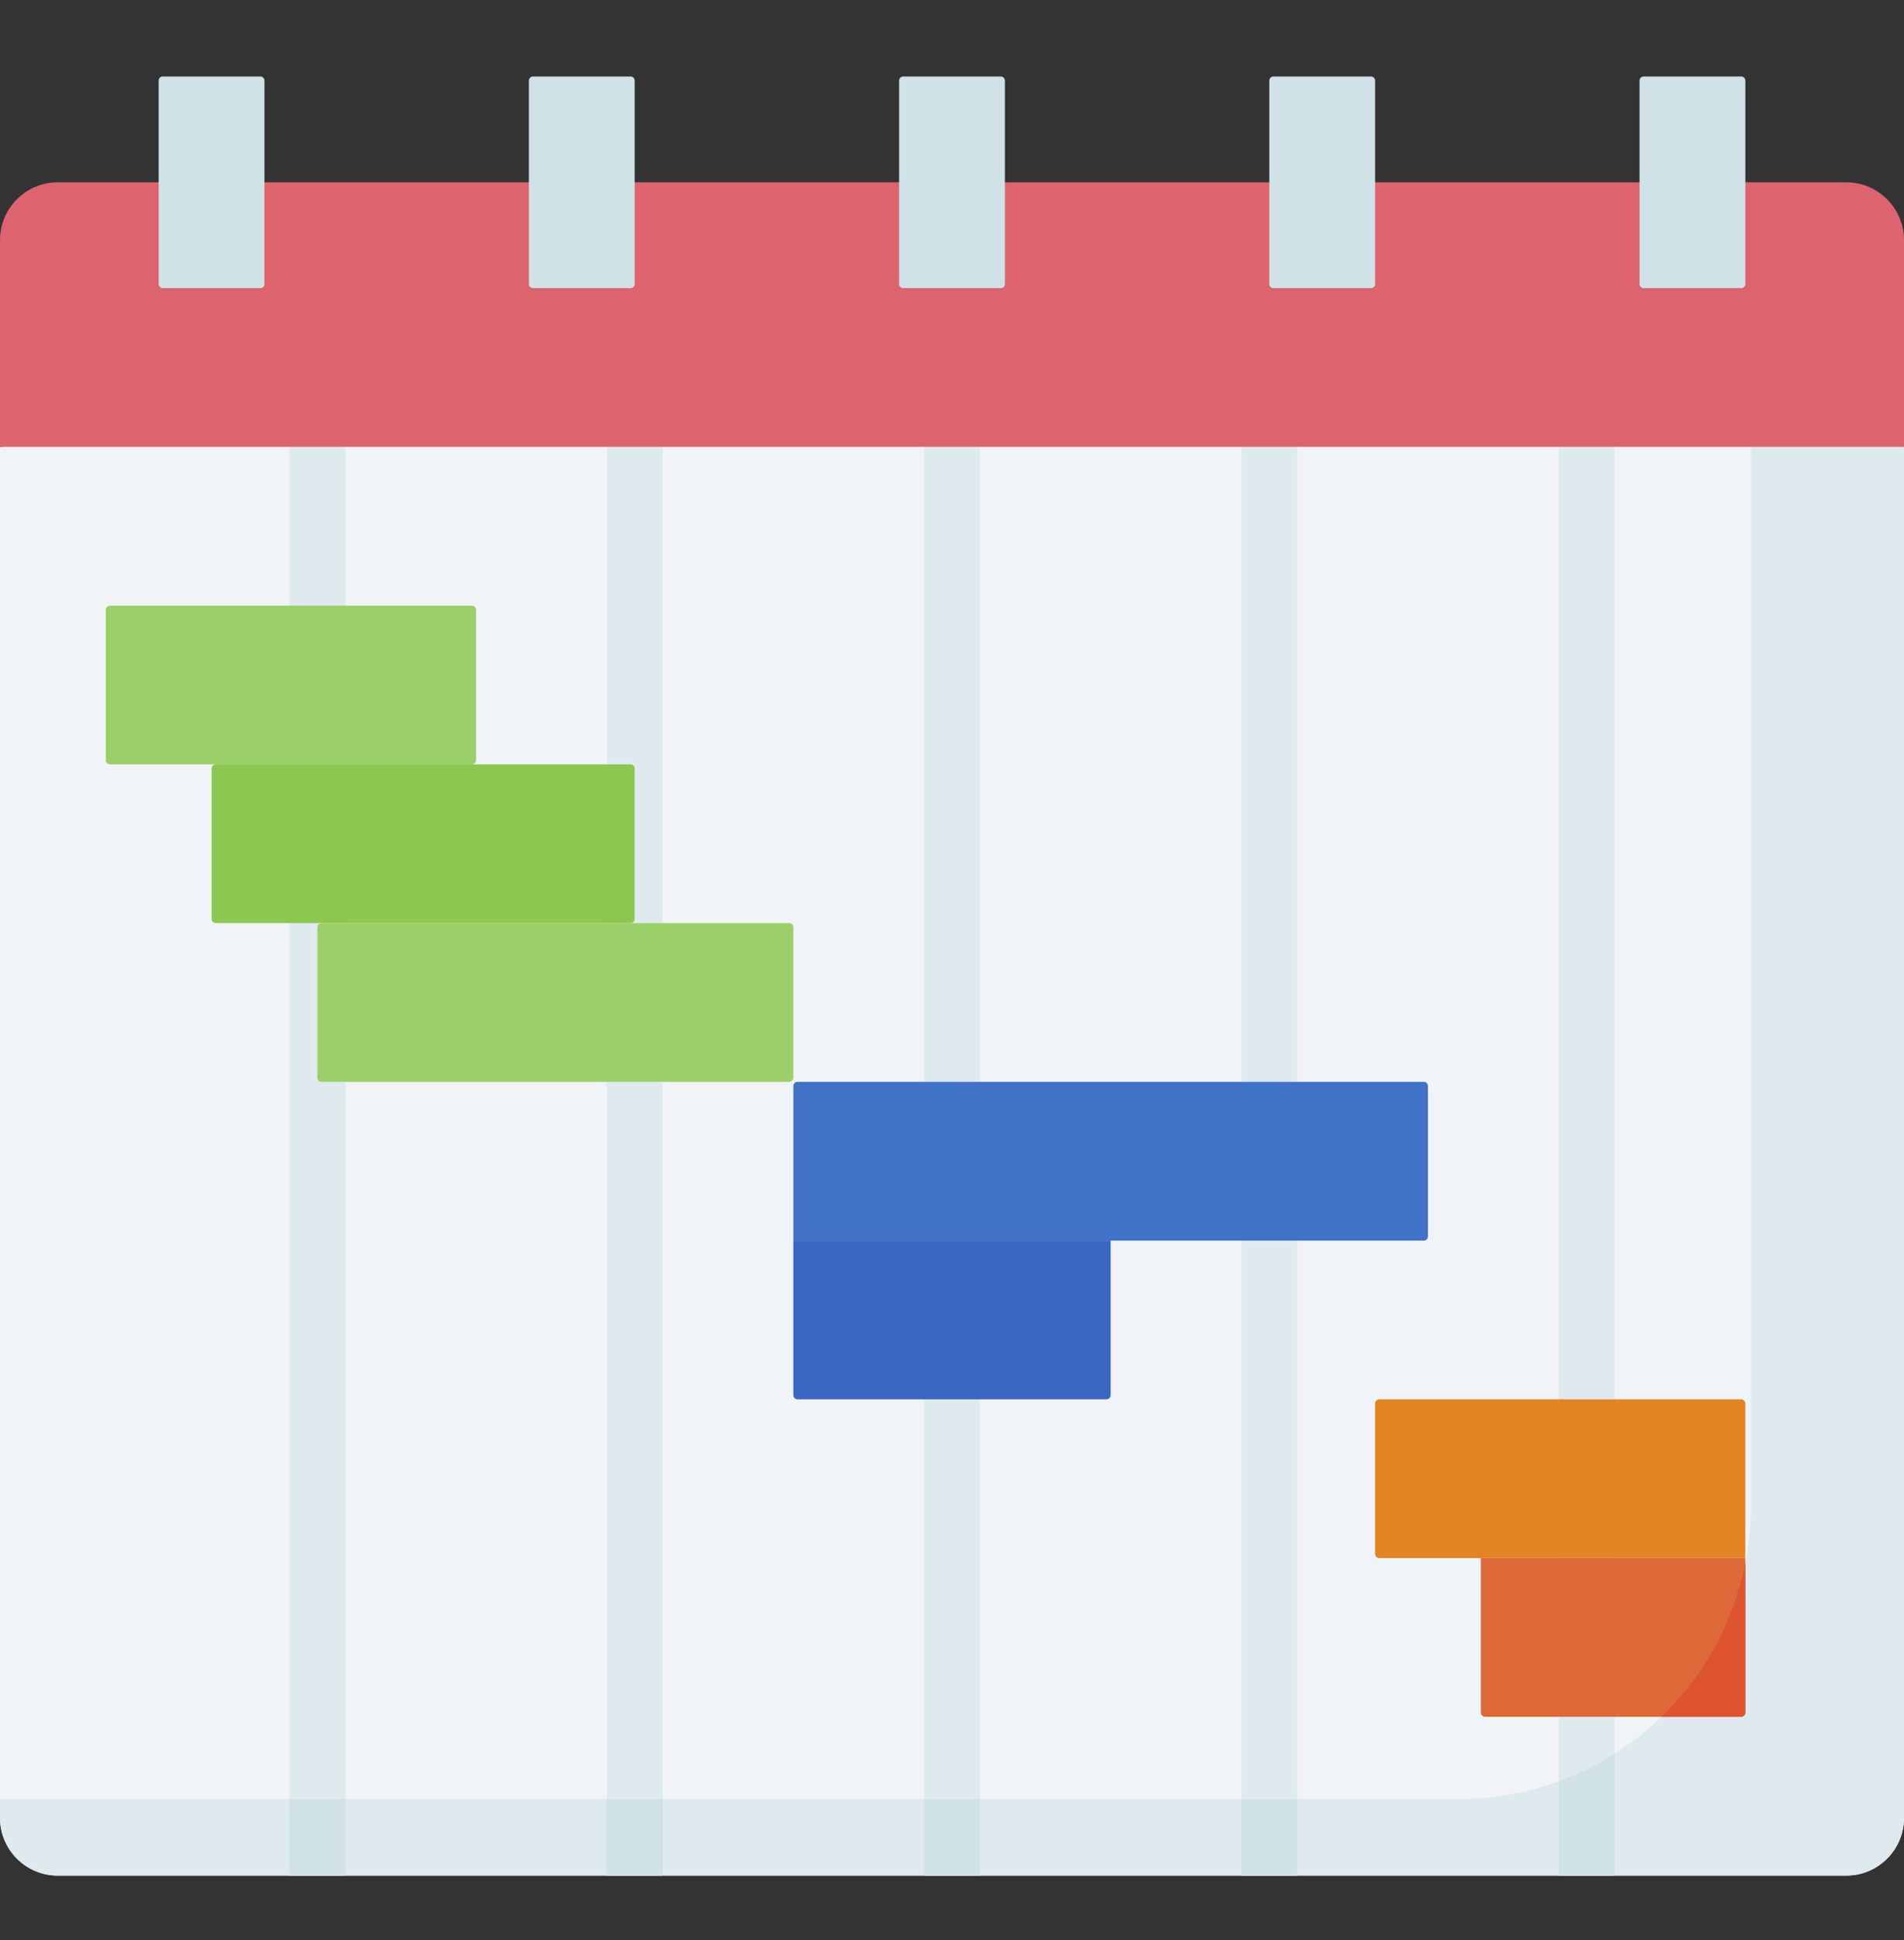
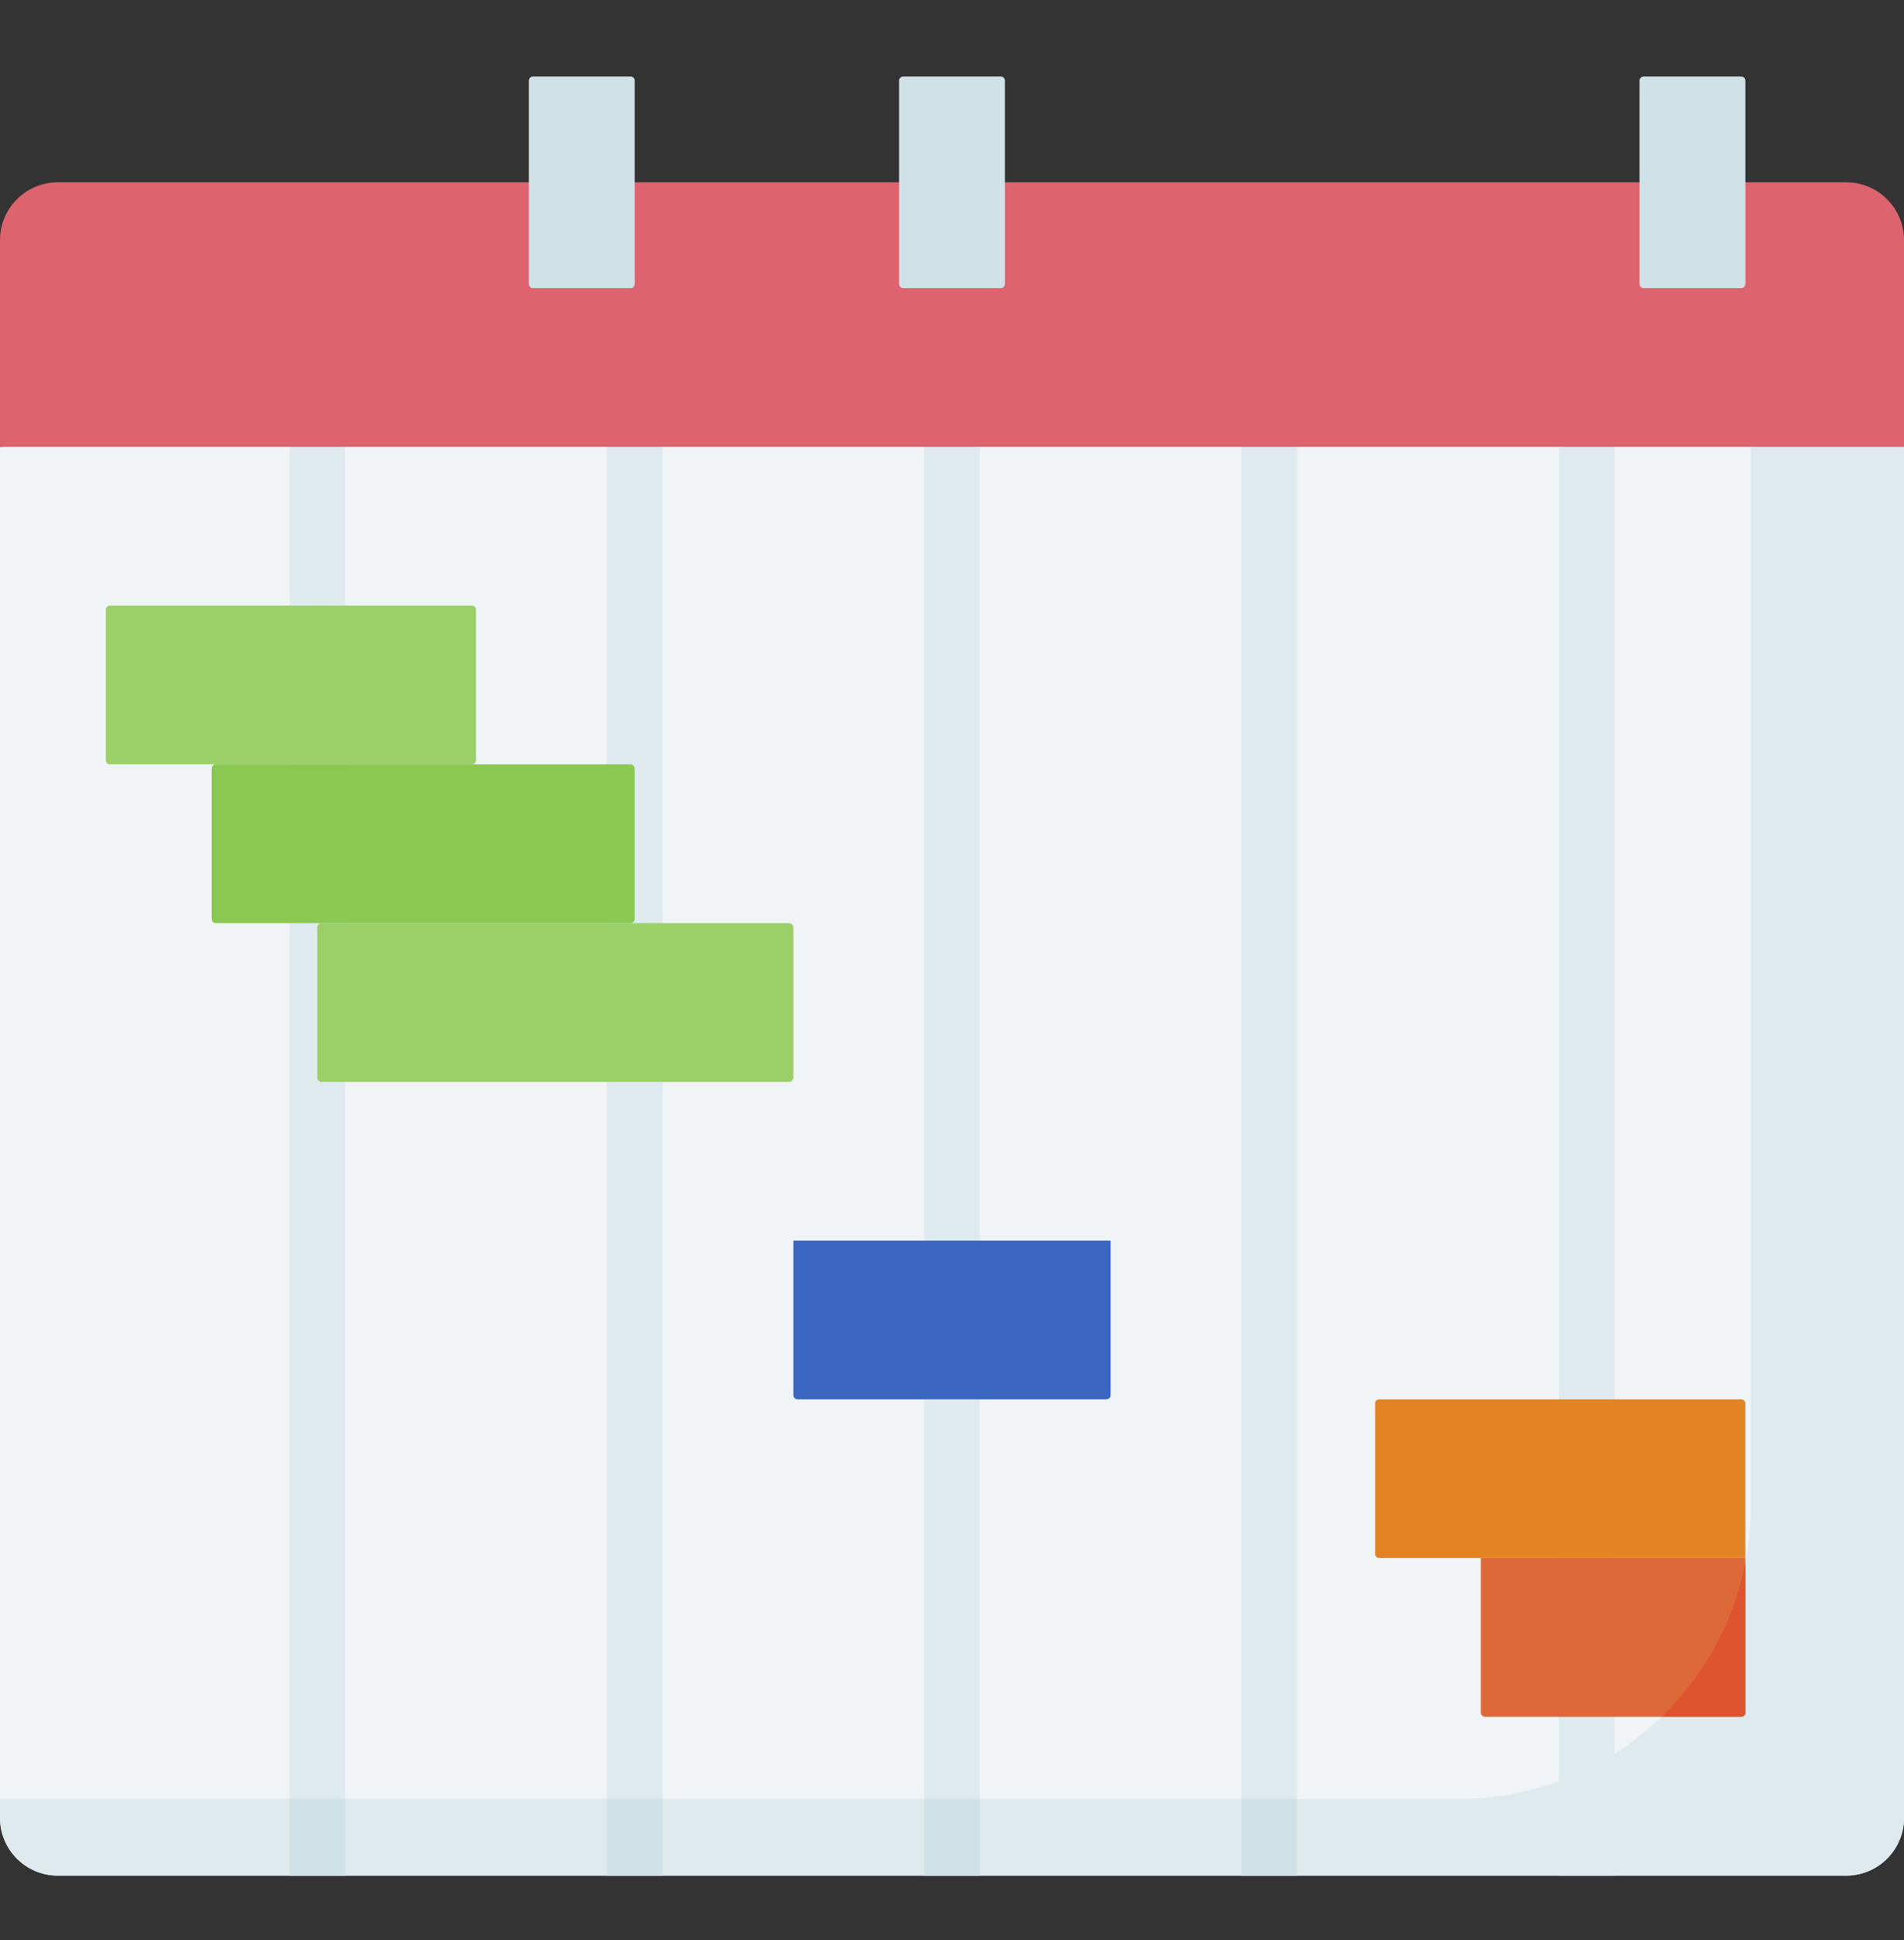
<svg xmlns="http://www.w3.org/2000/svg" width="54" height="55" viewBox="0 0 54 55" fill="none">
  <rect x="0" y="0" width="54" height="55" fill="#333333" stroke="none" />
  <path d="M0 12.668V51.53C0 52.434 0.734 53.168 1.638 53.168H52.361C53.267 53.168 54 52.434 54 51.53V12.668L40.104 8.918L0 12.668Z" fill="#F1F4F6" />
  <path d="M49.654 8.168V42.703C49.654 47.282 45.941 50.995 41.362 50.995H0V51.529C0 52.434 0.734 53.168 1.638 53.168H52.361C53.267 53.168 54 52.434 54 51.529V12.668L49.654 8.168Z" fill="#DFEAEF" />
  <path d="M8.21 11.627L9.792 11.426V53.168H8.21V11.627ZM18.792 10.285L17.21 10.485V53.168H18.792V10.285ZM27.791 9.144L26.209 9.344V53.168H27.791V9.144ZM36.791 8.918C36.791 8.481 36.437 8.127 36 8.127C35.563 8.127 35.209 8.481 35.209 8.918V53.168H36.791V8.918ZM45.791 8.918C45.791 8.481 45.437 8.127 45 8.127C44.563 8.127 44.209 8.481 44.209 8.918V53.168H45.791V8.918Z" fill="#DFEAEF" />
  <path d="M17.21 50.995H18.792V53.168H17.21V50.995Z" fill="#D0E2E7" />
  <path d="M8.21 50.995H9.792V53.168H8.21V50.995Z" fill="#D0E2E7" />
-   <path d="M44.209 50.493V53.168H45.791V49.714C45.296 50.027 44.767 50.289 44.209 50.493Z" fill="#D0E2E7" />
  <path d="M35.209 50.995H36.791V53.168H35.209V50.995Z" fill="#D0E2E7" />
  <path d="M26.209 50.995H27.791V53.168H26.209V50.995Z" fill="#D0E2E7" />
  <path d="M52.361 5.168H1.638C0.734 5.168 0 5.902 0 6.806V12.668H54V6.806C54 5.902 53.267 5.168 52.361 5.168Z" fill="#DD636E" />
  <path d="M13.383 21.668H3.119C3.054 21.668 3.001 21.615 3.001 21.55V17.286C3.001 17.221 3.054 17.168 3.119 17.168H13.383C13.448 17.168 13.501 17.221 13.501 17.286V21.55C13.501 21.615 13.448 21.668 13.383 21.668Z" fill="#9BD069" />
  <path d="M17.883 26.168H6.119C6.054 26.168 6.001 26.115 6.001 26.05V21.786C6.001 21.721 6.054 21.668 6.119 21.668H17.883C17.948 21.668 18 21.721 18 21.786V26.05C18 26.115 17.948 26.168 17.883 26.168Z" fill="#8BC852" />
  <path d="M22.382 30.668H9.119C9.054 30.668 9.001 30.615 9.001 30.55V26.286C9.001 26.221 9.054 26.168 9.119 26.168H22.382C22.447 26.168 22.5 26.221 22.5 26.286V30.55C22.5 30.615 22.447 30.668 22.382 30.668Z" fill="#9BD069" />
-   <path d="M40.382 35.168H22.5V30.786C22.5 30.721 22.553 30.668 22.618 30.668H40.382C40.447 30.668 40.499 30.721 40.499 30.786V35.05C40.499 35.115 40.447 35.168 40.382 35.168Z" fill="#4073C8" />
  <path d="M31.382 39.667H22.618C22.553 39.667 22.5 39.614 22.5 39.549V35.167H31.5V39.549C31.5 39.614 31.447 39.667 31.382 39.667Z" fill="#3B66C1" />
  <path d="M49.499 44.167H39.117C39.052 44.167 38.999 44.114 38.999 44.049V39.785C38.999 39.72 39.052 39.667 39.117 39.667H49.381C49.446 39.667 49.499 39.72 49.499 39.785V44.167H49.499Z" fill="#E28424" />
  <path d="M49.381 48.667H42.117C42.052 48.667 41.999 48.614 41.999 48.549V44.167H49.499V48.549C49.499 48.614 49.446 48.667 49.381 48.667Z" fill="#DD6938" />
  <path d="M49.499 48.549V44.305C49.167 46.001 48.318 47.512 47.123 48.667H49.381C49.446 48.667 49.499 48.614 49.499 48.549Z" fill="#DD542E" />
-   <path d="M7.383 8.168H4.617C4.552 8.168 4.5 8.116 4.5 8.051V2.285C4.5 2.22 4.552 2.168 4.617 2.168H7.383C7.448 2.168 7.5 2.22 7.5 2.285V8.051C7.5 8.116 7.448 8.168 7.383 8.168Z" fill="#D0E2E7" />
  <path d="M17.883 8.168H15.117C15.052 8.168 15 8.116 15 8.051V2.285C15 2.22 15.052 2.168 15.117 2.168H17.883C17.948 2.168 18 2.22 18 2.285V8.051C18 8.116 17.948 8.168 17.883 8.168Z" fill="#D0E2E7" />
  <path d="M28.383 8.168H25.617C25.552 8.168 25.5 8.116 25.5 8.051V2.285C25.5 2.22 25.552 2.168 25.617 2.168H28.383C28.448 2.168 28.5 2.22 28.5 2.285V8.051C28.5 8.116 28.448 8.168 28.383 8.168Z" fill="#D0E2E7" />
-   <path d="M38.883 8.168H36.117C36.052 8.168 36 8.116 36 8.051V2.285C36 2.22 36.052 2.168 36.117 2.168H38.883C38.948 2.168 39 2.22 39 2.285V8.051C39 8.116 38.948 8.168 38.883 8.168Z" fill="#D0E2E7" />
  <path d="M49.383 8.168H46.617C46.552 8.168 46.5 8.116 46.5 8.051V2.285C46.5 2.22 46.552 2.168 46.617 2.168H49.383C49.448 2.168 49.5 2.22 49.5 2.285V8.051C49.5 8.116 49.448 8.168 49.383 8.168Z" fill="#D0E2E7" />
</svg>